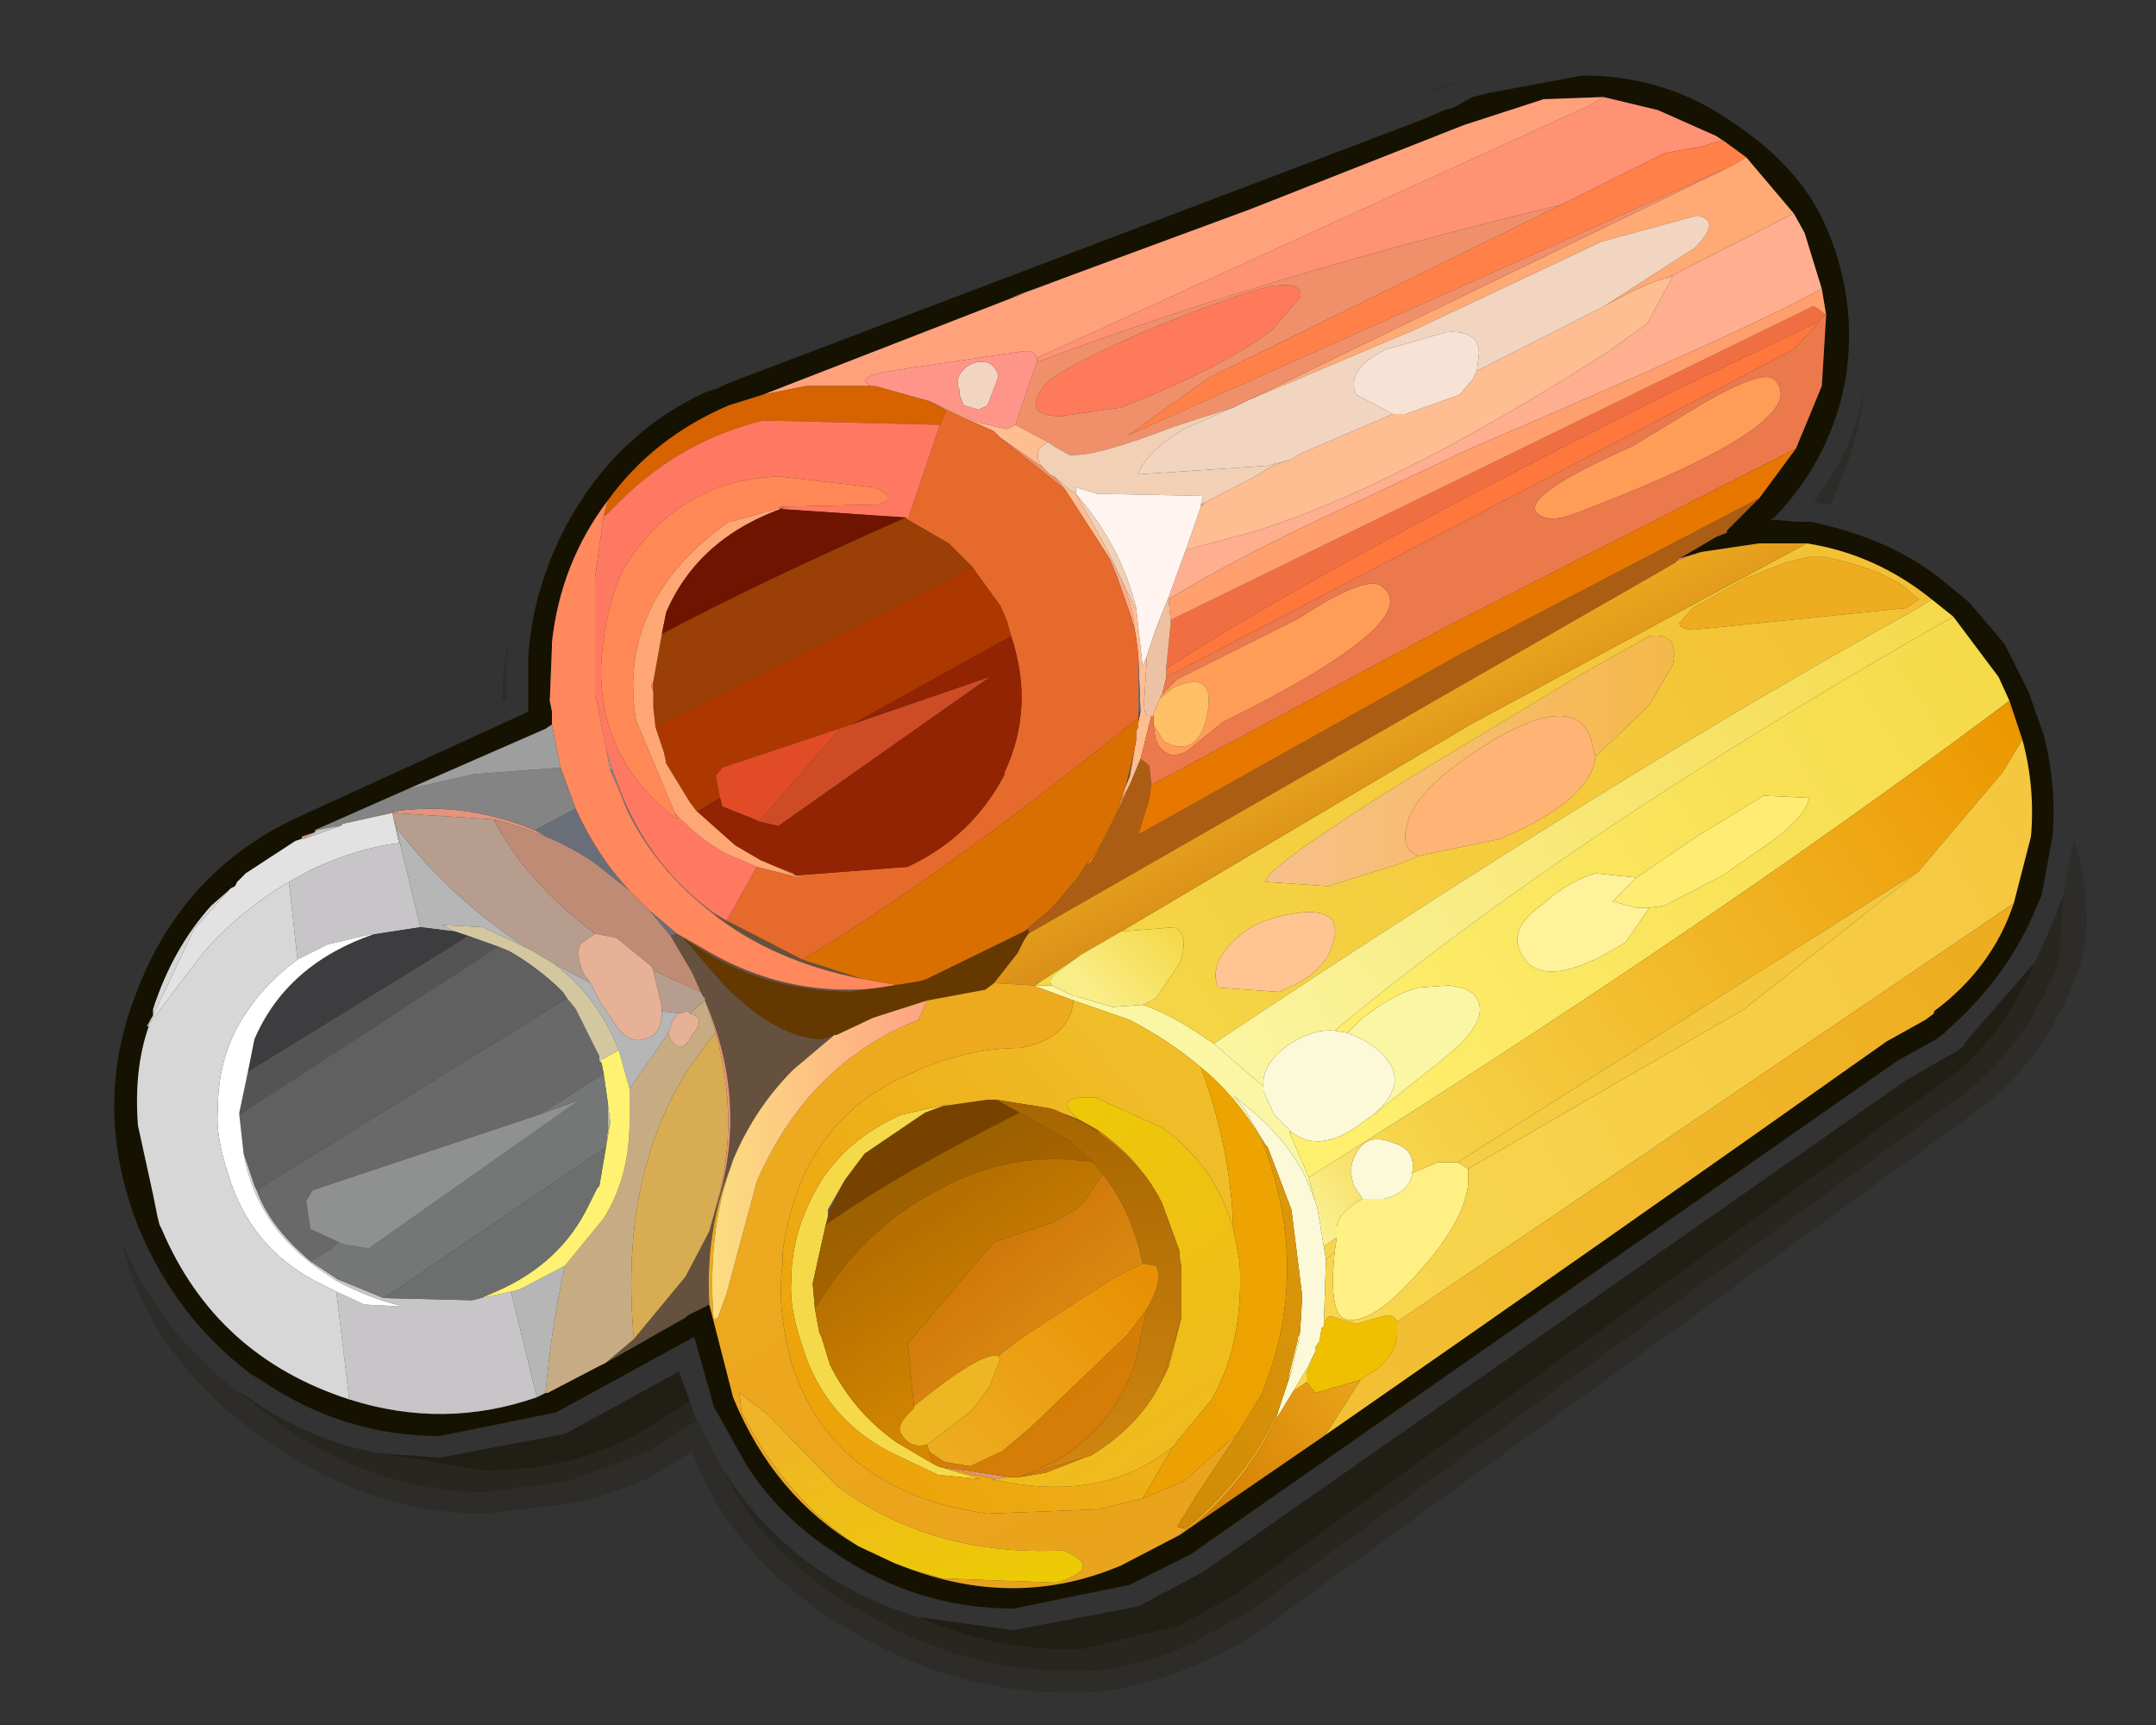
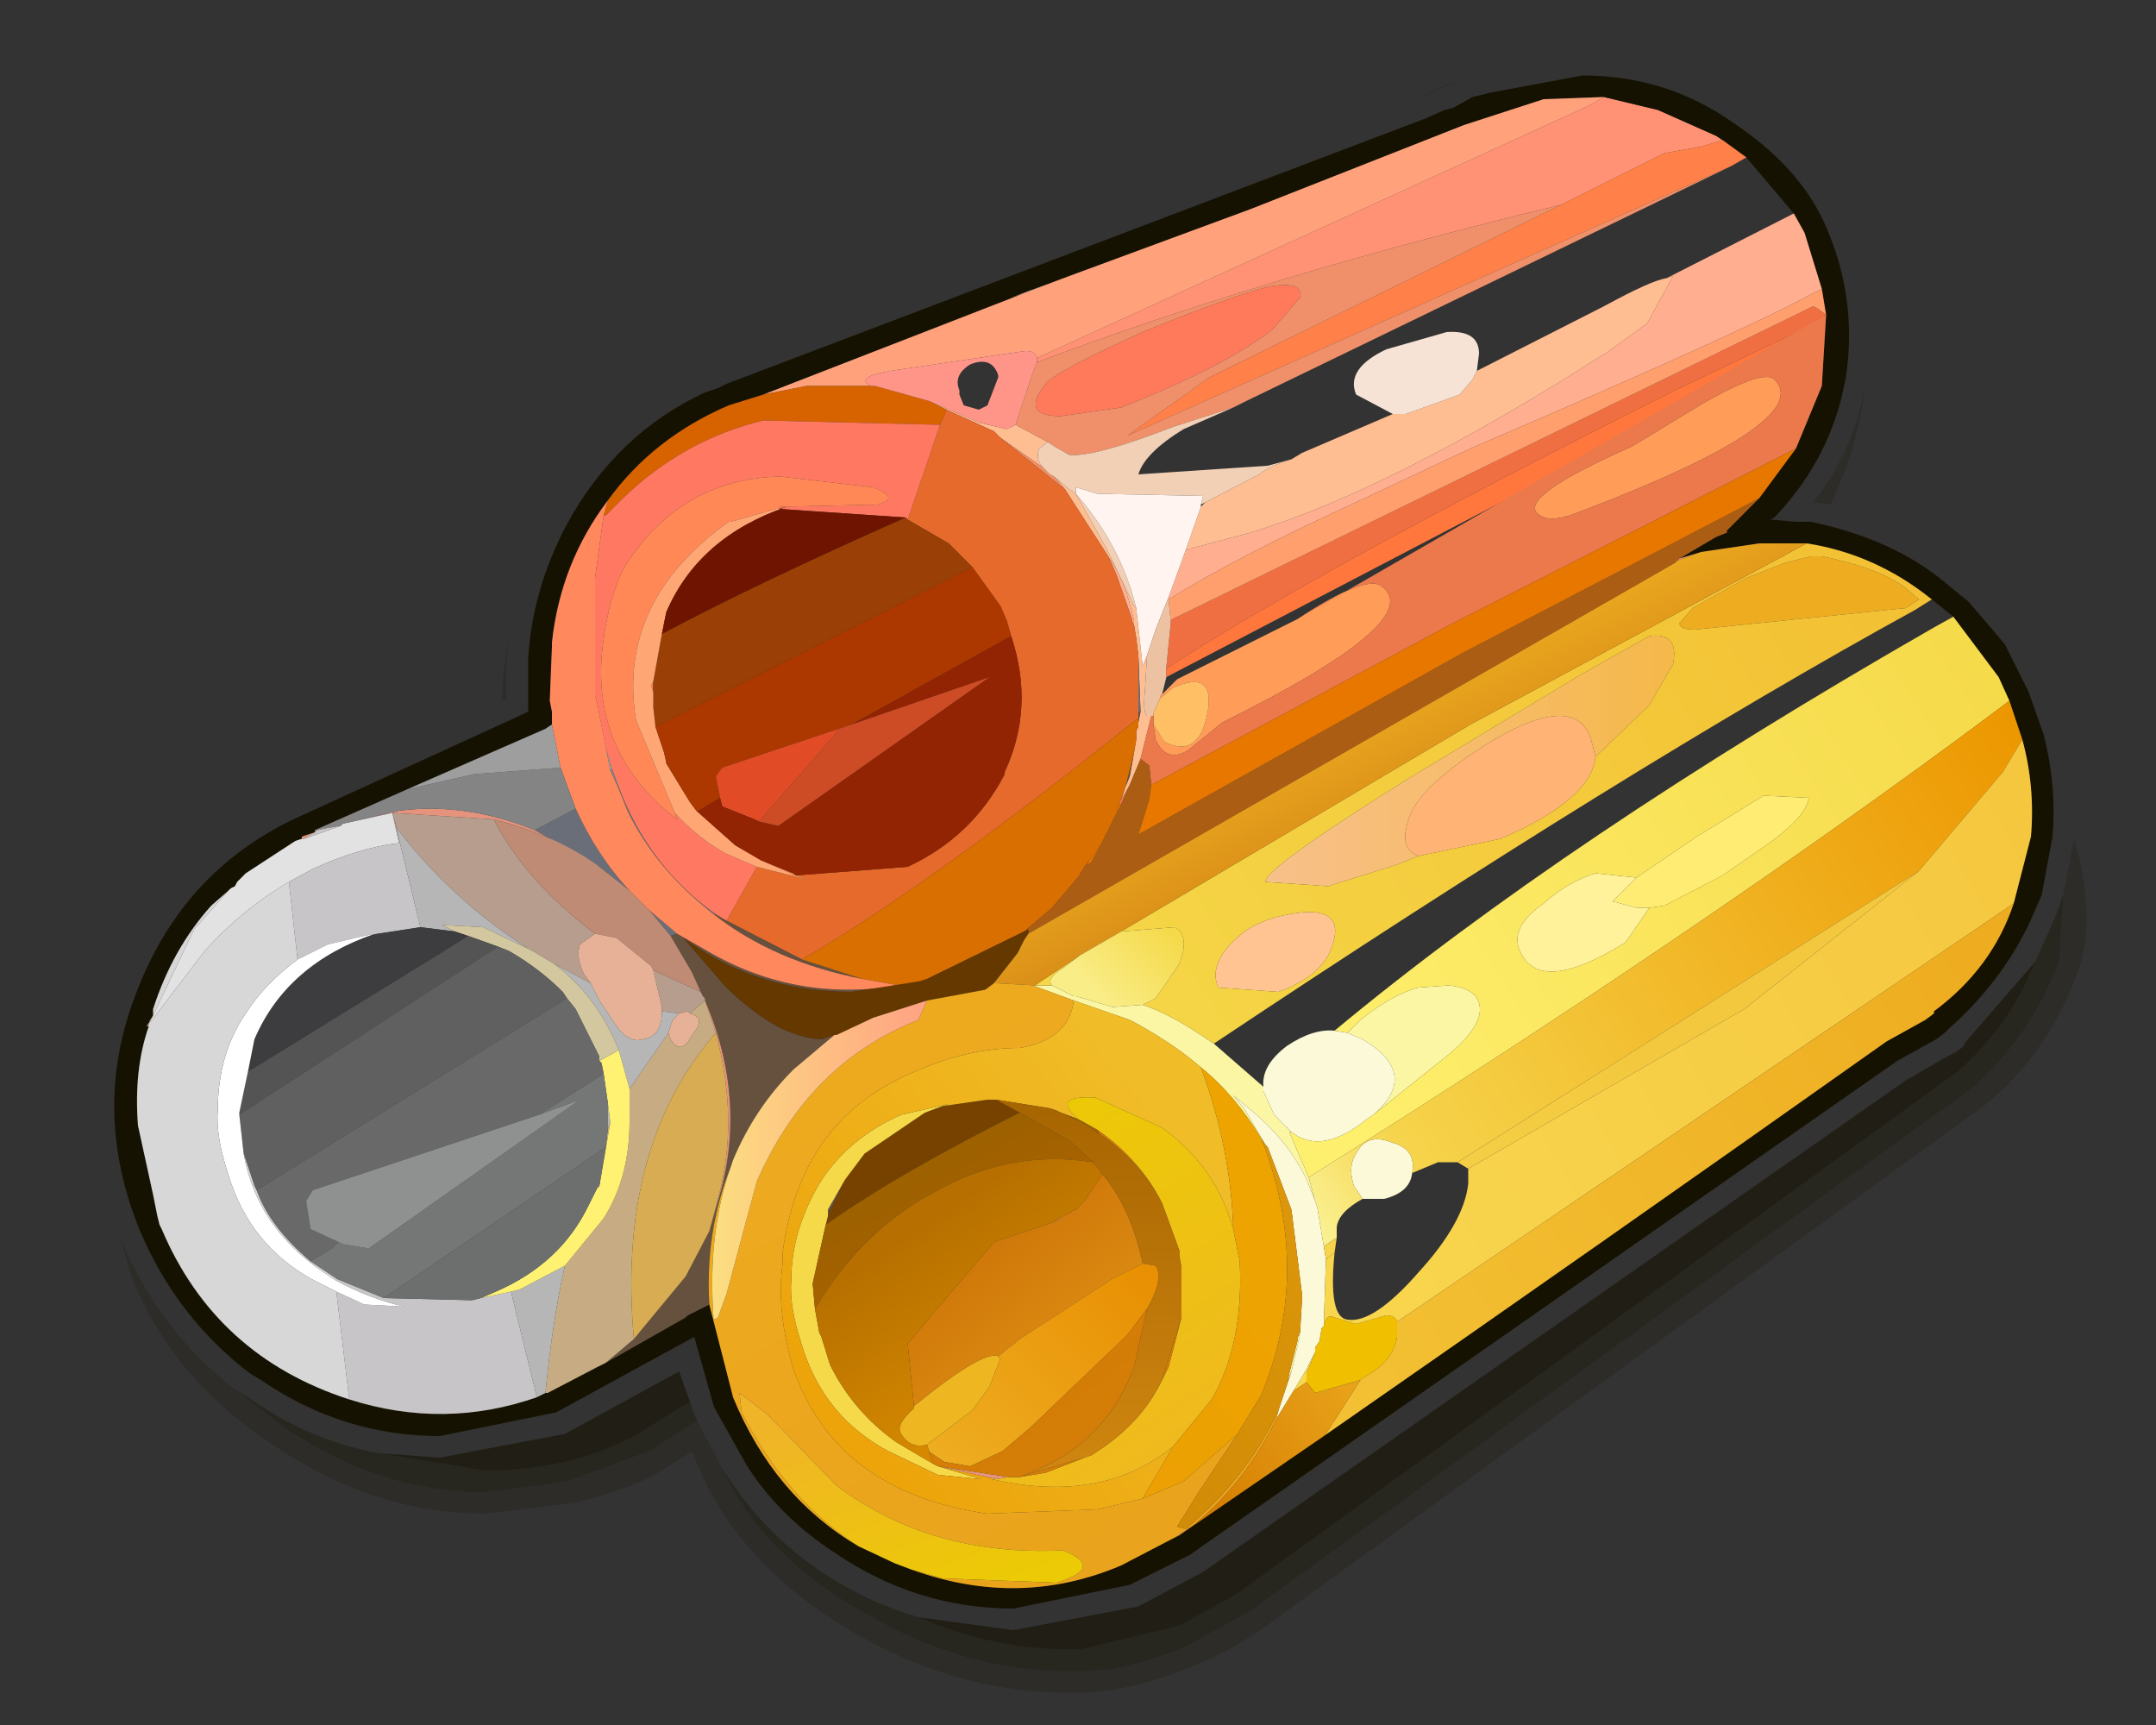
<svg xmlns="http://www.w3.org/2000/svg" xmlns:xlink="http://www.w3.org/1999/xlink" height="40.0px" width="50.0px">
  <rect width="100%" height="100%" fill="#333333" stroke="none" />
  <g transform="matrix(1.0, 0.0, 0.0, 1.0, 0.0, 0.0)">
    <use height="40.0" transform="matrix(1.0, 0.0, 0.0, 1.0, 0.0, 0.0)" width="50.0" xlink:href="#shape0" />
  </g>
  <defs>
    <g id="shape0" transform="matrix(1.0, 0.0, 0.0, 1.0, 0.0, 0.0)">
      <path d="M37.2 2.25 L38.45 2.55 39.8 3.15 39.95 3.25 39.45 3.4 38.6 3.55 36.2 4.75 Q29.35 6.4 24.05 8.4 L24.05 8.3 36.85 2.45 37.2 2.25" fill="#ff9274" fill-rule="evenodd" stroke="none" />
      <path d="M42.25 6.7 L41.85 5.4 41.6 4.95 40.5 3.65 39.95 3.25 39.8 3.15 38.45 2.55 37.2 2.25 35.8 2.3 33.95 2.9 29.0 4.85 24.8 6.4 24.4 6.55 23.45 6.9 23.75 6.8 17.7 9.15 16.9 9.4 Q15.15 10.15 14.1 11.6 13.0 13.05 12.8 14.9 L12.8 15.0 12.75 16.25 12.8 16.5 12.8 16.8 12.65 16.9 9.45 18.3 7.3 19.25 7.3 19.3 7.0 19.4 7.0 19.45 6.85 19.5 5.7 20.25 5.5 20.45 5.45 20.55 5.35 20.6 5.3 20.65 4.9 21.0 Q4.0 22.0 3.55 23.4 L3.55 23.55 3.45 23.7 3.5 23.65 3.4 23.8 3.45 23.8 Q3.1 24.8 3.2 26.1 L3.55 27.7 3.65 28.2 3.7 28.4 3.75 28.5 Q5.0 31.45 8.1 32.45 10.3 33.15 12.45 32.4 L12.65 32.3 12.7 32.3 13.85 31.7 14.05 31.6 15.9 30.55 15.95 30.5 16.45 30.25 16.95 32.2 17.0 32.4 Q17.95 34.7 19.9 35.85 L20.75 36.25 21.15 36.4 Q23.65 37.3 26.0 36.3 L27.25 35.65 27.35 35.6 30.7 33.3 Q37.25 28.75 43.75 24.15 L44.65 23.65 44.85 23.5 44.85 23.45 Q46.2 22.45 46.7 20.95 L47.1 19.4 Q47.2 18.25 46.9 17.15 L46.6 16.25 46.35 15.7 45.3 14.3 44.8 13.9 Q43.5 12.85 41.9 12.6 L40.8 12.6 39.45 12.8 38.95 12.95 39.8 12.45 40.05 12.35 40.05 12.3 40.8 11.55 41.65 10.4 42.25 8.95 42.35 7.3 42.25 6.7 M42.7 9.25 Q42.3 10.8 41.15 12.0 L41.05 12.05 41.1 12.05 41.65 12.1 42.0 12.1 Q43.9 12.5 45.1 13.5 L45.65 13.95 46.25 14.65 46.5 14.95 47.05 16.05 47.1 16.2 47.4 17.05 Q47.7 18.25 47.6 19.4 L47.35 20.75 47.2 21.1 Q46.55 22.65 45.2 23.85 L45.1 23.95 44.9 24.1 44.0 24.6 27.6 36.05 26.2 36.75 23.5 37.3 Q21.25 37.3 19.35 36.0 18.05 35.15 17.3 33.95 L16.6 32.7 16.55 32.6 16.1 31.0 12.9 32.75 10.2 33.3 Q7.95 33.3 6.05 32.0 L5.8 31.85 Q4.1 30.55 3.25 28.55 2.1 25.75 3.15 23.05 4.2 20.25 6.8 19.0 L12.15 16.55 12.25 16.5 12.25 15.25 Q12.35 13.65 13.15 12.15 14.3 10.05 16.35 9.1 L16.65 9.0 16.85 8.9 33.05 2.75 33.5 2.55 33.7 2.5 34.15 2.25 34.55 2.15 36.7 1.75 Q38.65 1.75 40.2 2.85 41.7 3.85 42.3 5.15 43.1 6.9 42.8 8.8 L42.7 9.25" fill="#161202" fill-rule="evenodd" stroke="none" />
      <path d="M39.95 3.25 L40.5 3.65 40.15 3.85 26.15 10.1 28.05 8.75 36.2 4.75 38.6 3.55 39.45 3.4 39.95 3.25" fill="#ff8149" fill-rule="evenodd" stroke="none" />
      <path d="M41.6 4.95 L41.85 5.4 42.25 6.7 42.05 6.8 Q40.4 7.7 34.1 10.4 L31.55 11.6 Q28.7 12.9 27.1 13.9 L27.1 13.85 27.5 12.75 29.0 12.35 Q32.3 11.35 37.3 8.15 L38.2 7.5 38.8 6.4 38.65 6.45 41.6 4.95 M26.25 14.4 L26.25 14.35 25.9 13.35 25.75 13.0 25.7 12.9 Q26.1 13.45 26.3 14.4 L26.25 14.4" fill="#ffae90" fill-rule="evenodd" stroke="none" />
      <path d="M38.65 6.45 L38.8 6.4 38.2 7.5 37.3 8.15 Q32.3 11.35 29.0 12.35 L27.5 12.75 27.85 11.75 27.95 11.65 29.2 11.0 Q29.45 10.8 29.95 10.65 L30.2 10.5 32.3 9.6 32.6 9.6 33.85 9.15 34.15 8.8 34.25 8.6 37.2 7.1 Q38.3 6.5 38.65 6.45 M26.7 16.6 L26.45 17.6 26.2 18.2 26.0 18.55 26.1 18.25 26.2 18.0 26.3 17.45 26.35 17.15 26.35 17.1 26.35 17.0 26.35 16.95 26.4 16.85 26.4 16.75 26.45 16.5 26.4 15.2 26.35 14.8 26.3 14.5 26.3 14.4 Q26.1 13.45 25.7 12.9 L24.7 11.35 24.45 11.05 24.8 11.35 24.95 11.45 25.65 12.7 25.75 12.9 26.3 14.05 26.35 14.1 26.5 15.45 26.6 15.2 26.55 16.05 Q26.5 16.5 26.6 16.6 L26.7 16.6 M21.55 9.3 L22.7 9.8 23.35 9.95 23.55 9.85 24.3 10.25 24.1 10.4 Q24.0 10.65 24.2 10.85 L23.2 10.15 23.05 10.0 21.95 9.5 21.55 9.3" fill="#ffbd92" fill-rule="evenodd" stroke="none" />
-       <path d="M41.6 4.95 L38.65 6.45 Q38.3 6.5 37.2 7.1 L39.3 5.75 Q39.95 5.1 39.35 5.0 L37.15 5.6 32.8 7.65 28.9 9.3 40.15 3.85 40.5 3.65 41.6 4.95 M27.95 11.65 L27.85 11.75 27.85 11.7 27.95 11.65" fill="#ffa974" fill-rule="evenodd" stroke="none" />
-       <path d="M28.9 9.3 L32.8 7.65 37.15 5.6 39.35 5.0 Q39.95 5.1 39.3 5.75 L37.2 7.1 34.25 8.6 34.3 8.2 Q34.3 7.65 33.55 7.7 L32.15 8.1 Q31.2 8.55 31.45 9.15 L32.3 9.6 30.2 10.5 29.95 10.65 29.4 10.8 26.4 11.0 Q26.55 10.5 27.45 9.95 L28.6 9.45 28.9 9.3 M23.15 8.7 L23.15 8.75 22.9 9.4 22.7 9.5 22.35 9.4 22.25 9.15 22.25 9.05 Q22.1 8.7 22.5 8.45 23.0 8.25 23.15 8.7" fill="#f2d5c1" fill-rule="evenodd" stroke="none" />
      <path d="M17.7 9.15 L23.75 6.8 23.9 6.75 24.4 6.55 24.8 6.4 29.0 4.85 33.95 2.9 35.8 2.3 37.2 2.25 36.85 2.45 24.05 8.3 Q24.0 8.1 23.7 8.15 L20.65 8.6 Q19.8 8.75 20.2 8.95 L18.7 8.95 17.7 9.15" fill="#ffa27c" fill-rule="evenodd" stroke="none" />
      <path d="M27.15 14.4 L27.2 14.35 42.05 7.1 42.15 7.15 42.35 7.3 42.2 7.4 42.2 7.45 38.85 9.05 Q30.75 13.1 27.05 15.5 L27.05 15.45 27.15 14.45 27.15 14.4" fill="#f06f42" fill-rule="evenodd" stroke="none" />
      <path d="M27.1 13.9 Q28.7 12.9 31.55 11.6 L34.1 10.4 Q40.4 7.7 42.05 6.8 L42.25 6.7 42.35 7.3 42.15 7.15 42.05 7.1 27.2 14.35 27.15 14.4 27.1 13.9 M26.3 14.5 L26.25 14.4 26.3 14.4 26.3 14.5" fill="#ff9f6d" fill-rule="evenodd" stroke="none" />
      <path d="M43.25 8.95 L43.3 8.4 Q43.5 6.7 42.75 4.95 42.05 3.5 40.5 2.45 38.7 1.25 36.7 1.25 L34.5 1.65 34.4 1.7 34.35 1.7 34.3 1.75 34.05 1.85 33.8 1.9 33.6 1.95 32.55 2.4 32.2 2.55 16.15 8.65 Q13.95 9.75 12.8 11.75 11.95 13.15 11.8 14.85 11.65 15.5 11.65 16.25 L6.6 18.55 Q3.85 19.9 2.7 22.85 1.7 25.55 2.65 28.35 L2.7 28.4 2.7 28.45 2.75 28.55 2.8 28.75 3.05 29.6 Q4.0 32.0 6.4 33.55 8.7 35.1 11.25 35.1 L13.3 34.85 Q14.6 34.55 15.35 34.1 L16.05 33.65 16.15 33.9 Q17.1 36.25 19.7 37.8 22.15 39.25 24.75 39.25 L25.0 39.25 Q26.2 39.25 27.75 38.6 28.6 38.25 29.3 37.75 L46.0 25.65 Q47.5 24.45 48.2 22.5 48.55 21.55 48.25 20.0 L48.1 19.45 Q48.2 18.25 47.9 16.9 L47.6 16.0 47.5 15.85 Q47.0 14.6 46.0 13.6 L45.4 13.1 Q44.1 12.0 42.45 11.7 43.1 10.35 43.25 8.95 M50.0 40.0 L0.0 40.0 0.0 0.0 50.0 0.0 50.0 40.0" fill="#161202" fill-opacity="0.0" fill-rule="evenodd" stroke="none" />
      <path d="M43.25 8.95 Q43.1 10.35 42.45 11.7 L42.05 11.65 Q43.0 10.45 43.25 8.95 M48.1 19.45 L48.25 20.0 Q48.55 21.55 48.2 22.5 47.5 24.45 46.0 25.65 L29.3 37.75 Q28.6 38.25 27.75 38.6 26.2 39.25 25.0 39.25 L24.75 39.25 Q22.15 39.25 19.7 37.8 17.1 36.25 16.15 33.9 L16.05 33.65 15.35 34.1 Q14.6 34.55 13.3 34.85 L11.25 35.1 Q8.7 35.1 6.4 33.55 4.0 32.0 3.05 29.6 L2.8 28.75 Q3.75 30.95 5.5 32.25 L6.6 33.1 Q8.8 34.6 11.25 34.6 L13.15 34.35 15.05 33.65 16.15 32.95 16.2 33.0 16.75 34.05 Q17.6 35.9 19.7 37.2 L20.05 37.4 Q22.35 38.75 24.8 38.75 L25.0 38.75 Q26.2 38.75 27.55 38.15 L29.0 37.35 45.7 25.25 Q47.05 24.1 47.75 22.3 L47.85 20.75 48.1 19.45 M11.65 16.25 Q11.65 15.5 11.8 14.85 11.7 15.5 11.75 16.2 L11.65 16.25 M32.55 2.4 L33.6 1.95 33.8 1.9 32.55 2.4" fill="#161202" fill-opacity="0.2" fill-rule="evenodd" stroke="none" />
      <path d="M24.6 9.65 Q23.65 9.65 24.25 8.9 24.5 8.6 26.5 7.7 28.45 6.9 29.4 6.65 30.25 6.5 30.15 6.9 L29.5 7.65 Q28.4 8.5 26.0 9.45 L24.6 9.65" fill="#ff795b" fill-rule="evenodd" stroke="none" />
      <path d="M24.05 8.4 Q29.35 6.4 36.2 4.75 L28.05 8.75 26.15 10.1 40.15 3.85 28.9 9.3 28.6 9.45 27.2 9.9 Q25.4 10.6 24.8 10.55 L24.45 10.35 24.3 10.25 23.55 9.85 23.65 9.55 23.95 8.65 24.05 8.4 M24.7 11.35 L23.2 10.15 24.2 10.85 24.35 11.0 24.45 11.05 24.7 11.35 M24.6 9.65 L26.0 9.45 Q28.4 8.5 29.5 7.65 L30.15 6.9 Q30.25 6.5 29.4 6.65 28.45 6.9 26.5 7.7 24.5 8.6 24.25 8.9 23.65 9.65 24.6 9.65" fill="#f0906a" fill-rule="evenodd" stroke="none" />
      <path d="M34.25 8.6 L34.15 8.8 33.85 9.15 32.6 9.6 32.3 9.6 31.45 9.15 Q31.2 8.55 32.15 8.1 L33.55 7.7 Q34.3 7.65 34.3 8.2 L34.25 8.6" fill="#f6e3d6" fill-rule="evenodd" stroke="none" />
      <path d="M29.95 10.65 Q29.45 10.8 29.2 11.0 L27.95 11.65 27.85 11.7 27.9 11.5 25.45 11.45 24.95 11.3 24.95 11.45 24.8 11.35 24.45 11.05 24.35 11.0 24.2 10.85 Q24.0 10.65 24.1 10.4 L24.3 10.25 24.45 10.35 24.8 10.55 Q25.4 10.6 27.2 9.9 L28.6 9.45 27.45 9.95 Q26.55 10.5 26.4 11.0 L29.4 10.8 29.95 10.65 M26.35 14.1 L26.3 14.05 25.75 12.9 25.65 12.7 24.95 11.45 Q26.0 12.65 26.35 14.1" fill="#f1d0b6" fill-rule="evenodd" stroke="none" />
      <path d="M27.5 12.75 L27.1 13.85 26.8 14.6 26.6 15.2 26.5 15.45 26.35 14.1 Q26.0 12.65 24.95 11.45 L24.95 11.3 25.45 11.45 27.9 11.5 27.85 11.7 27.85 11.75 27.5 12.75" fill="#fff4ef" fill-rule="evenodd" stroke="none" />
      <path d="M21.8 9.85 L21.95 9.5 23.05 10.0 23.2 10.15 24.7 11.35 25.7 12.9 25.75 13.0 25.9 13.35 26.25 14.35 26.25 14.4 26.3 14.5 26.35 14.8 26.4 15.2 26.4 16.5 26.4 16.65 Q21.6 20.5 18.6 22.25 L16.85 21.35 17.55 20.1 18.75 20.4 18.45 20.3 21.05 20.1 Q22.55 19.4 23.3 17.95 L23.3 17.9 Q24.0 16.4 23.45 14.75 L23.35 14.4 23.2 14.05 22.55 13.15 22.0 12.6 21.05 12.05 21.8 9.85 M17.65 19.95 L18.4 20.25 18.45 20.3 17.65 19.95" fill="#e66a2b" fill-rule="evenodd" stroke="none" />
      <path d="M27.1 13.85 L27.1 13.9 27.15 14.4 27.15 14.45 27.05 15.45 27.05 15.5 27.05 15.7 26.95 16.1 26.9 16.15 26.9 16.2 26.75 16.55 26.75 16.6 26.7 16.6 26.6 16.6 Q26.5 16.5 26.55 16.05 L26.6 15.2 26.8 14.6 27.1 13.85" fill="#edc2a3" fill-rule="evenodd" stroke="none" />
      <path d="M27.05 15.5 Q30.75 13.1 38.85 9.05 L42.2 7.45 41.6 8.1 27.05 15.7 27.05 15.5" fill="#ff773d" fill-rule="evenodd" stroke="none" />
      <path d="M26.95 16.1 L27.3 15.75 30.1 14.35 Q31.7 13.3 32.05 13.6 33.1 14.4 28.35 16.75 L27.55 17.4 Q27.05 17.7 26.8 17.15 L26.75 16.8 27.0 17.2 Q27.8 17.6 28.0 16.55 28.2 15.5 27.2 15.95 L26.9 16.2 26.9 16.15 26.95 16.1 M37.45 11.55 L36.55 11.9 Q35.9 12.15 35.65 11.9 35.25 11.5 37.85 10.35 L39.5 9.35 Q40.9 8.55 41.15 8.8 42.05 9.7 37.45 11.55" fill="#ff9d58" fill-rule="evenodd" stroke="none" />
      <path d="M26.75 16.8 L26.75 16.6 26.75 16.55 26.9 16.2 27.2 15.95 Q28.2 15.5 28.0 16.55 27.8 17.6 27.0 17.2 L26.75 16.8" fill="#ffc065" fill-rule="evenodd" stroke="none" />
-       <path d="M42.35 7.3 L42.25 8.95 41.65 10.4 33.7 14.45 26.7 18.2 26.65 17.75 26.45 17.6 26.7 16.6 26.75 16.6 26.75 16.8 26.8 17.15 Q27.05 17.7 27.55 17.4 L28.35 16.75 Q33.1 14.4 32.05 13.6 31.7 13.3 30.1 14.35 L27.3 15.75 26.95 16.1 27.05 15.7 41.6 8.1 42.2 7.45 42.2 7.4 42.35 7.3 M37.45 11.55 Q42.05 9.7 41.15 8.8 40.9 8.55 39.5 9.35 L37.85 10.35 Q35.25 11.5 35.65 11.9 35.9 12.15 36.55 11.9 L37.45 11.55 M26.1 18.25 L26.0 18.55 26.2 18.2 26.0 18.65 25.95 18.65 26.1 18.25" fill="#eb794c" fill-rule="evenodd" stroke="none" />
+       <path d="M42.35 7.3 L42.25 8.95 41.65 10.4 33.7 14.45 26.7 18.2 26.65 17.75 26.45 17.6 26.7 16.6 26.75 16.6 26.75 16.8 26.8 17.15 Q27.05 17.7 27.55 17.4 L28.35 16.75 Q33.1 14.4 32.05 13.6 31.7 13.3 30.1 14.35 M37.45 11.55 Q42.05 9.7 41.15 8.8 40.9 8.55 39.5 9.35 L37.85 10.35 Q35.25 11.5 35.65 11.9 35.9 12.15 36.55 11.9 L37.45 11.55 M26.1 18.25 L26.0 18.55 26.2 18.2 26.0 18.65 25.95 18.65 26.1 18.25" fill="#eb794c" fill-rule="evenodd" stroke="none" />
      <path d="M16.45 30.25 L15.95 30.5 15.9 30.55 14.05 31.6 14.7 31.05 15.9 29.6 16.45 28.55 16.65 27.85 Q17.35 25.55 16.35 23.2 L16.35 23.15 16.3 23.1 16.25 23.0 16.05 22.55 15.55 21.7 15.7 21.65 16.4 22.05 Q18.45 23.25 20.85 22.85 L21.35 22.75 19.75 23.0 Q17.55 23.0 15.85 21.75 L16.8 22.85 Q18.0 24.05 19.05 24.1 L19.35 24.0 18.4 24.8 Q17.5 25.7 17.0 26.9 L16.95 27.05 Q16.35 28.55 16.45 30.25 M16.85 21.35 L18.6 22.25 20.0 22.7 Q17.95 22.3 16.55 21.2 L16.6 21.2 16.85 21.35 M26.4 16.65 L26.4 16.5 26.45 16.5 26.4 16.75 26.4 16.65 M26.3 17.45 L26.2 18.0 26.1 18.25 26.3 17.45 M19.2 28.2 L19.2 28.05 19.6 27.35 19.2 28.2" fill="#65513d" fill-rule="evenodd" stroke="none" />
      <path d="M26.4 16.5 L26.4 15.2 26.45 16.5 26.4 16.5 M14.35 18.25 Q15.05 20.1 16.6 21.2 L16.55 21.2 Q15.2 20.15 14.55 18.8 L14.35 18.3 14.35 18.25 M13.9 20.1 L12.4 19.25 13.35 18.75 Q13.85 19.85 14.6 20.65 L13.9 20.1 M15.05 21.1 L15.7 21.65 15.55 21.7 15.05 21.1" fill="#6a6e78" fill-rule="evenodd" stroke="none" />
      <path d="M18.6 22.25 Q21.6 20.5 26.4 16.65 L26.4 16.75 26.4 16.85 26.35 16.95 26.35 17.0 26.35 17.1 26.35 17.15 26.3 17.45 26.1 18.25 25.95 18.65 25.9 18.85 25.6 19.45 25.55 19.55 25.35 19.85 25.3 19.9 25.15 20.1 25.0 20.35 24.95 20.4 24.4 21.05 23.75 21.6 21.5 22.7 21.35 22.75 20.85 22.85 20.0 22.7 18.6 22.25" fill="#d96f00" fill-rule="evenodd" stroke="none" />
      <path d="M40.8 11.55 L40.05 12.3 40.05 12.35 39.8 12.45 38.95 12.95 38.9 13.0 38.85 13.05 23.85 21.65 23.85 21.55 23.75 21.6 24.4 21.05 24.95 20.4 25.0 20.35 25.15 20.1 25.3 19.9 25.2 20.05 25.3 20.0 25.55 19.55 25.6 19.45 25.9 18.85 26.0 18.65 26.2 18.2 26.45 17.6 26.65 17.75 26.7 18.2 26.65 18.55 26.4 19.35 33.9 15.15 40.8 11.55" fill="#ac5d14" fill-rule="evenodd" stroke="none" />
      <path d="M41.65 10.4 L40.8 11.55 33.9 15.15 26.4 19.35 26.65 18.55 26.7 18.2 33.7 14.45 41.65 10.4 M26.0 18.65 L25.9 18.85 25.95 18.65 26.0 18.65 M25.55 19.55 L25.3 20.0 25.2 20.05 25.3 19.9 25.35 19.85 25.55 19.55" fill="#e87700" fill-rule="evenodd" stroke="none" />
      <path d="M44.2 14.1 L39.3 14.6 Q38.95 14.6 38.95 14.45 L39.25 14.1 40.5 13.4 41.4 13.05 42.0 12.9 42.25 12.9 Q43.5 13.15 44.15 13.6 L44.5 13.9 44.2 14.1" fill="#eeac20" fill-rule="evenodd" stroke="none" />
      <path d="M38.95 12.95 L39.45 12.8 38.9 13.0 38.95 12.95 M27.35 35.6 L27.25 35.65 27.7 35.35 27.35 35.6 M3.45 23.8 L3.4 23.8 3.45 23.75 3.45 23.8 M3.5 23.65 L3.45 23.7 3.55 23.55 3.5 23.65 M7.0 19.45 L7.0 19.4 7.3 19.3 7.05 19.45 7.0 19.45 M9.1 18.85 L7.95 19.1 9.25 18.8 Q10.8 18.6 12.4 19.25 L13.9 20.1 Q12.85 19.35 11.45 19.0 L9.1 18.85 9.2 19.2 9.3 19.65 9.1 18.85 M16.35 23.2 Q17.35 25.55 16.65 27.85 L16.45 28.55 16.65 27.8 Q17.15 26.0 16.6 23.95 L16.35 23.2 M27.35 29.1 L27.4 29.4 27.35 29.15 27.35 29.1 M23.4 34.25 L23.1 34.3 21.75 34.0 23.4 34.25 M24.4 28.35 L24.65 28.2 24.6 28.25 24.4 28.35" fill="#e5937c" fill-rule="evenodd" stroke="none" />
      <path d="M32.9 19.85 Q32.45 19.7 32.65 19.05 32.85 18.25 34.65 17.15 36.55 16.05 36.9 17.15 L37.0 17.55 Q36.9 18.55 34.8 19.45 L32.9 19.85" fill="#ffb374" fill-rule="evenodd" stroke="none" />
      <path d="M37.95 20.35 L39.35 19.4 40.9 18.45 41.95 18.5 Q41.9 18.9 41.1 19.5 L39.95 20.3 38.6 21.0 38.25 21.05 37.95 21.05 37.4 20.9 37.95 20.35" fill="#ffed73" fill-rule="evenodd" stroke="none" />
      <path d="M47.2 22.3 L47.65 21.3 47.85 20.75 47.75 22.3 Q47.05 24.1 45.7 25.25 L29.0 37.35 27.55 38.15 Q26.2 38.75 25.0 38.75 L24.8 38.75 Q22.35 38.75 20.05 37.4 L19.7 37.2 Q17.6 35.9 16.75 34.05 17.65 35.5 19.05 36.45 20.1 37.15 21.3 37.5 23.0 38.25 24.85 38.25 L25.05 38.25 27.35 37.7 28.7 36.95 45.4 24.85 Q46.6 23.8 47.2 22.3 M16.2 33.0 L16.15 32.95 15.05 33.65 13.15 34.35 11.25 34.6 Q8.8 34.6 6.6 33.1 L5.5 32.25 5.75 32.4 Q7.15 33.4 8.8 33.7 L11.25 34.1 Q13.25 34.1 14.8 33.25 L16.0 32.5 16.1 32.8 16.2 33.0" fill="#161202" fill-opacity="0.4" fill-rule="evenodd" stroke="none" />
      <path d="M21.3 37.5 L23.5 37.8 26.4 37.25 27.9 36.45 44.2 25.05 45.15 24.5 45.35 24.4 45.55 24.25 45.55 24.2 47.2 22.3 Q46.6 23.8 45.4 24.85 L28.7 36.95 27.35 37.7 25.05 38.25 24.85 38.25 Q23.0 38.25 21.3 37.5 M8.8 33.7 L10.2 33.8 13.1 33.25 15.75 31.8 16.0 32.5 14.8 33.25 Q13.25 34.1 11.25 34.1 L8.8 33.7" fill="#161202" fill-opacity="0.6" fill-rule="evenodd" stroke="none" />
      <path d="M37.95 20.35 L37.4 20.9 37.95 21.05 38.25 21.05 37.7 21.85 Q35.7 23.1 35.25 22.05 35.0 21.5 35.8 20.95 36.35 20.45 37.0 20.25 L37.95 20.35" fill="#fff29a" fill-rule="evenodd" stroke="none" />
      <path d="M28.8 21.65 Q29.3 21.25 30.25 21.15 31.25 21.1 30.85 22.05 30.6 22.65 29.65 23.0 L28.25 22.9 Q28.0 22.3 28.8 21.65" fill="#ffc492" fill-rule="evenodd" stroke="none" />
      <path d="M30.5 27.85 L30.55 28.0 30.7 28.9 30.75 29.2 30.7 30.75 30.65 30.8 30.6 31.1 30.5 31.25 30.5 31.35 30.3 31.75 30.0 32.25 29.6 32.9 29.65 32.7 29.7 32.55 29.95 31.8 30.15 30.95 30.1 31.0 30.15 30.9 30.2 30.05 29.95 28.05 29.4 26.6 29.35 26.55 28.85 25.7 28.6 25.4 28.9 25.65 Q29.85 26.4 30.3 27.35 L30.5 27.85 M31.6 27.8 L31.4 27.5 Q31.25 27.05 31.45 26.75 31.7 26.25 32.3 26.5 32.85 26.65 32.75 27.2 32.7 27.65 32.1 27.8 L31.6 27.8 M30.95 23.9 L31.25 23.95 31.6 24.1 Q32.95 24.9 31.85 25.85 L31.7 25.95 Q30.65 26.8 29.95 26.25 L29.55 25.85 29.3 25.3 29.3 25.2 Q29.25 24.7 29.85 24.25 30.45 23.85 30.95 23.9" fill="#fcf9d8" fill-rule="evenodd" stroke="none" />
      <path d="M30.35 27.3 L30.5 27.85 30.3 27.35 Q29.85 26.4 28.9 25.65 L28.6 25.4 28.85 25.7 29.35 26.55 29.25 26.4 Q28.65 25.4 27.85 24.75 27.15 24.15 26.2 23.65 L24.9 23.2 23.95 22.85 24.0 22.85 24.4 22.85 24.9 23.1 24.95 23.1 25.8 23.35 26.5 23.3 Q27.1 23.5 27.85 24.0 L28.15 24.2 29.3 25.2 29.3 25.3 29.55 25.85 29.95 26.25 29.9 26.25 30.35 27.3 M31.25 23.95 L31.55 23.65 Q32.3 23.05 32.9 22.9 L33.6 22.85 Q34.1 22.9 34.25 23.15 34.55 23.65 33.6 24.45 L31.85 25.85 Q32.95 24.9 31.6 24.1 L31.25 23.95 M30.1 31.0 L30.15 30.95 29.95 31.8 29.85 32.05 30.1 31.05 30.1 31.0" fill="#fbf6a4" fill-rule="evenodd" stroke="none" />
-       <path d="M31.0 28.7 L31.0 28.45 Q31.05 28.1 31.6 27.8 L32.1 27.8 Q32.7 27.65 32.75 27.2 L33.35 26.95 33.8 26.95 34.05 27.1 34.05 27.45 Q33.95 28.35 32.9 29.5 31.85 30.7 31.25 30.6 30.8 30.55 30.95 29.05 L31.0 28.7" fill="#fff083" fill-rule="evenodd" stroke="none" />
      <path d="M30.7 30.75 Q30.75 30.45 30.95 30.55 L31.45 30.7 32.15 30.5 Q32.35 30.5 32.4 30.65 L32.4 31.0 Q32.3 31.6 31.6 31.95 L31.55 32.0 30.5 32.3 30.3 32.05 30.3 31.85 30.5 31.35 30.5 31.25 30.6 31.1 30.65 30.8 30.7 30.75" fill="#f0c000" fill-rule="evenodd" stroke="none" />
      <path d="M23.75 6.8 L23.45 6.9 24.4 6.55 23.9 6.75 23.75 6.8" fill="#ffc5a8" fill-rule="evenodd" stroke="none" />
      <path d="M14.1 11.6 Q15.15 10.15 16.9 9.4 L17.7 9.15 18.7 8.95 20.2 8.95 20.3 8.95 21.55 9.3 21.95 9.5 21.8 9.85 17.7 9.75 Q15.85 10.2 14.45 11.55 L14.05 11.95 14.0 11.95 14.1 11.6" fill="#d76200" fill-rule="evenodd" stroke="none" />
      <path d="M12.8 16.8 L12.8 16.5 12.75 16.25 12.8 15.0 12.8 14.9 Q13.0 13.05 14.1 11.6 L14.0 11.95 13.8 13.4 13.8 16.15 13.85 16.3 14.15 17.85 14.35 18.3 14.55 18.8 Q15.2 20.15 16.55 21.2 17.95 22.3 20.0 22.7 L20.85 22.85 Q18.45 23.25 16.4 22.05 L15.7 21.65 15.05 21.1 14.6 20.65 Q13.85 19.85 13.35 18.75 L13.0 17.8 12.8 16.8" fill="#ff885d" fill-rule="evenodd" stroke="none" />
      <path d="M21.8 9.85 L21.05 12.05 21.0 12.0 18.05 11.8 18.1 11.75 20.35 11.7 Q20.9 11.55 20.25 11.3 L18.1 11.05 Q15.75 11.1 14.45 13.2 14.05 14.05 13.95 15.25 13.8 17.55 15.7 19.0 L15.65 18.85 Q16.2 19.45 16.85 19.8 L17.55 20.1 16.85 21.35 16.6 21.2 Q15.05 20.1 14.35 18.25 L14.2 17.85 14.05 17.35 13.85 16.3 13.8 16.15 13.8 13.4 14.0 11.95 14.05 11.95 14.45 11.55 Q15.85 10.2 17.7 9.75 L21.8 9.85 M15.45 17.7 L15.4 17.45 15.45 17.65 15.45 17.7 M15.15 16.05 L15.1 15.9 15.15 15.8 15.15 16.05" fill="#ff7962" fill-rule="evenodd" stroke="none" />
      <path d="M3.4 23.8 L3.5 23.65 3.55 23.55 4.5 21.55 5.3 20.65 5.35 20.6 5.45 20.55 5.5 20.45 5.7 20.25 6.85 19.5 7.0 19.45 7.05 19.45 7.9 19.15 7.95 19.1 9.1 18.85 9.25 19.55 Q8.35 19.65 7.25 20.15 L6.7 20.45 Q5.6 21.1 4.75 22.05 L3.45 23.75 3.4 23.8" fill="#e1e2e1" fill-rule="evenodd" stroke="none" />
      <path d="M7.3 19.3 L7.3 19.25 9.45 18.3 11.0 17.95 13.0 17.8 13.35 18.75 12.4 19.25 Q10.8 18.6 9.25 18.8 L7.95 19.1 7.9 19.15 7.6 19.2 7.35 19.25 7.3 19.3 M14.2 17.85 L14.35 18.25 14.35 18.3 14.15 17.85 14.2 17.85" fill="#838483" fill-rule="evenodd" stroke="none" />
      <path d="M12.45 32.4 Q10.3 33.15 8.1 32.45 L7.8 29.95 8.45 30.25 9.4 30.3 Q8.65 30.15 7.8 29.7 L7.8 29.65 8.9 30.1 10.95 30.15 11.15 30.1 11.85 29.95 12.45 32.4 M6.7 20.45 L7.25 20.15 Q8.35 19.65 9.25 19.55 L9.1 18.85 9.3 19.65 9.75 21.5 8.45 21.7 7.6 21.9 6.9 22.25 6.7 20.45 M7.9 19.15 L7.05 19.45 7.3 19.3 7.35 19.25 7.6 19.2 7.9 19.15" fill="#c7c5c7" fill-rule="evenodd" stroke="none" />
      <path d="M9.2 19.2 L9.1 18.85 11.45 19.0 Q12.2 20.45 13.8 21.65 L13.45 21.9 Q13.35 22.2 13.55 22.6 L13.7 22.8 12.85 22.35 12.35 22.05 12.25 22.0 Q10.45 20.85 9.2 19.2 M15.15 22.5 L16.25 23.0 16.3 23.1 16.35 23.15 16.35 23.2 16.0 23.5 15.95 23.45 15.75 23.5 15.35 23.45 15.35 23.35 15.15 22.5" fill="#b69d8d" fill-rule="evenodd" stroke="none" />
      <path d="M9.45 18.3 L12.65 16.9 12.8 16.8 13.0 17.8 11.0 17.95 9.45 18.3 M13.85 16.3 L14.05 17.35 14.2 17.85 14.15 17.85 13.85 16.3" fill="#9d9e9d" fill-rule="evenodd" stroke="none" />
      <path d="M24.05 8.3 L24.05 8.4 23.95 8.65 23.65 9.55 23.55 9.85 23.35 9.95 22.7 9.8 21.55 9.3 20.3 8.95 20.2 8.95 Q19.8 8.75 20.65 8.6 L23.7 8.15 Q24.0 8.1 24.05 8.3 M23.15 8.7 Q23.0 8.25 22.5 8.45 22.1 8.7 22.25 9.05 L22.25 9.15 22.35 9.4 22.7 9.5 22.9 9.4 23.15 8.75 23.15 8.7" fill="#ff9588" fill-rule="evenodd" stroke="none" />
      <path d="M15.65 18.85 L15.7 19.0 Q13.8 17.55 13.95 15.25 14.05 14.05 14.45 13.2 15.75 11.1 18.1 11.05 L20.25 11.3 Q20.9 11.55 20.35 11.7 L18.1 11.75 18.05 11.8 18.0 11.8 16.95 12.1 16.9 12.1 Q14.3 13.95 14.75 16.7 L15.65 18.85" fill="#ff8856" fill-rule="evenodd" stroke="none" />
      <path d="M21.05 12.05 L22.0 12.6 22.55 13.15 15.2 16.85 15.15 16.4 15.15 16.2 15.15 16.1 15.15 16.05 15.15 15.8 15.35 14.7 Q17.5 13.55 21.0 12.0 L21.05 12.05" fill="#9a3f05" fill-rule="evenodd" stroke="none" />
      <path d="M18.45 20.3 L18.75 20.4 17.55 20.1 16.85 19.8 Q16.2 19.45 15.65 18.85 L14.75 16.7 Q14.3 13.95 16.9 12.1 L16.95 12.1 18.0 11.8 18.05 11.8 18.25 11.75 Q16.2 12.45 15.45 14.2 L15.35 14.7 15.15 15.8 15.1 15.9 15.15 16.05 15.15 16.1 15.15 16.2 15.15 16.4 15.2 16.85 15.4 17.45 15.45 17.7 16.0 18.6 16.15 18.8 17.05 19.6 17.65 19.95 18.45 20.3" fill="#ffa774" fill-rule="evenodd" stroke="none" />
      <path d="M18.05 11.8 L21.0 12.0 Q17.5 13.55 15.35 14.7 L15.45 14.2 Q16.2 12.45 18.25 11.75 L18.05 11.8" fill="#6f1400" fill-rule="evenodd" stroke="none" />
      <path d="M22.55 13.15 L23.2 14.05 23.35 14.4 23.45 14.75 19.75 16.8 19.45 16.9 16.75 17.8 16.6 18.0 16.7 18.5 16.2 18.8 16.15 18.8 16.0 18.6 15.45 17.7 15.45 17.65 15.4 17.45 15.2 16.85 22.55 13.15" fill="#ac3800" fill-rule="evenodd" stroke="none" />
      <path d="M16.7 18.5 L16.6 18.0 16.75 17.8 19.45 16.9 19.4 17.0 19.35 17.05 17.6 19.05 17.5 19.0 16.75 18.7 16.7 18.5" fill="#e14c26" fill-rule="evenodd" stroke="none" />
      <path d="M23.45 14.75 Q24.0 16.4 23.3 17.9 L23.3 17.95 Q22.55 19.4 21.05 20.1 L18.45 20.3 18.4 20.25 17.65 19.95 17.05 19.6 16.15 18.8 16.2 18.8 16.7 18.5 16.75 18.7 17.5 19.0 17.6 19.05 18.05 19.15 22.95 15.7 19.75 16.8 23.45 14.75" fill="#922303" fill-rule="evenodd" stroke="none" />
      <path d="M17.6 19.05 L19.35 17.05 19.4 17.0 19.45 16.9 19.75 16.8 22.95 15.7 18.05 19.15 17.6 19.05" fill="#cd4c26" fill-rule="evenodd" stroke="none" />
      <path d="M23.75 21.6 L23.85 21.55 23.85 21.65 23.75 21.8 23.6 22.1 23.05 22.8 22.85 22.95 21.5 23.2 20.25 23.6 19.4 24.0 19.35 24.0 19.05 24.1 Q18.0 24.05 16.8 22.85 L15.85 21.75 Q17.55 23.0 19.75 23.0 L21.35 22.75 21.5 22.7 23.75 21.6" fill="#653800" fill-rule="evenodd" stroke="none" />
      <path d="M19.6 27.35 L20.05 26.75 21.45 25.8 21.85 25.65 22.9 25.5 23.1 25.5 23.65 25.8 Q20.85 27.2 19.15 28.4 L19.2 28.2 19.6 27.35" fill="#774200" fill-rule="evenodd" stroke="none" />
      <path d="M21.85 25.65 L21.45 25.8 20.05 26.75 19.6 27.35 19.2 28.05 19.2 28.2 19.15 28.4 18.85 29.75 18.85 29.8 18.9 30.35 19.0 30.9 19.05 31.0 19.25 31.65 Q19.8 32.75 20.8 33.45 L21.65 33.95 21.75 34.0 22.75 34.3 21.75 34.2 20.6 33.65 Q19.1 32.85 18.6 31.2 18.3 30.3 18.35 29.7 18.35 28.55 19.0 27.45 19.65 26.4 20.9 25.85 L22.0 25.6 21.85 25.65" fill="#f5d949" fill-rule="evenodd" stroke="none" />
      <path d="M13.8 21.65 Q12.2 20.45 11.45 19.0 12.85 19.35 13.9 20.1 L14.6 20.65 15.05 21.1 15.55 21.7 16.05 22.55 16.25 23.0 15.15 22.5 15.1 22.4 14.3 21.75 13.8 21.65" fill="#c08b74" fill-rule="evenodd" stroke="none" />
      <path d="M13.7 22.8 L13.55 22.6 Q13.35 22.2 13.45 21.9 L13.8 21.65 14.3 21.75 15.1 22.4 15.15 22.5 15.35 23.35 15.35 23.45 Q15.35 24.05 14.9 24.1 14.6 24.2 14.3 23.8 L13.9 23.2 13.7 22.8 M15.75 23.5 L15.95 23.45 16.0 23.5 Q16.4 23.6 16.05 24.0 15.8 24.5 15.55 24.1 L15.5 23.95 15.6 23.65 15.75 23.5" fill="#e6b196" fill-rule="evenodd" stroke="none" />
      <path d="M14.05 31.6 L13.85 31.7 12.7 32.3 12.65 32.3 Q12.8 30.7 13.1 29.35 L14.0 28.25 Q14.6 27.3 14.6 26.0 L14.6 25.25 15.5 23.95 15.55 24.1 Q15.8 24.5 16.05 24.0 16.4 23.6 16.0 23.5 L16.35 23.2 16.6 23.95 Q14.3 26.6 14.7 31.05 L14.05 31.6 M14.15 26.05 L13.9 27.5 14.05 26.6 14.1 26.15 14.15 26.05" fill="#c7ac83" fill-rule="evenodd" stroke="none" />
      <path d="M12.65 32.3 L12.45 32.4 11.85 29.95 12.05 29.9 13.1 29.35 Q12.8 30.7 12.65 32.3 M9.2 19.2 Q10.45 20.85 12.25 22.0 L11.2 21.5 10.25 21.45 10.55 21.6 9.75 21.5 9.3 19.65 9.2 19.2 M12.85 22.35 L13.7 22.8 13.9 23.2 14.3 23.8 Q14.6 24.2 14.9 24.1 15.35 24.05 15.35 23.45 L15.75 23.5 15.6 23.65 15.5 23.95 14.6 25.25 14.35 24.35 Q13.85 23.1 12.85 22.35 M14.1 25.6 L14.15 26.0 14.15 26.05 14.1 26.15 14.1 25.6" fill="#b5b6b5" fill-rule="evenodd" stroke="none" />
      <path d="M16.45 28.55 L15.9 29.6 14.7 31.05 Q14.3 26.6 16.6 23.95 17.15 26.0 16.65 27.8 L16.45 28.55" fill="#d7ac53" fill-rule="evenodd" stroke="none" />
      <path d="M23.15 31.45 L23.2 31.5 22.95 32.15 22.55 32.7 21.5 33.5 Q21.1 33.6 20.9 33.25 20.75 33.05 21.2 32.65 L21.2 32.6 Q22.8 31.3 23.15 31.45" fill="#eeb620" fill-rule="evenodd" stroke="none" />
      <path d="M13.9 24.6 L14.35 24.35 14.6 25.25 14.6 26.0 Q14.6 27.3 14.0 28.25 L13.1 29.35 12.05 29.9 11.85 29.95 11.15 30.1 11.5 29.95 Q13.0 29.3 13.65 27.95 L13.8 27.65 13.85 27.55 13.9 27.5 14.15 26.05 14.15 26.0 14.1 25.6 14.0 24.9 13.95 24.65 13.9 24.6" fill="#fff272" fill-rule="evenodd" stroke="none" />
      <path d="M12.25 22.0 L12.35 22.05 12.85 22.35 Q13.85 23.1 14.35 24.35 L13.9 24.6 13.9 24.55 13.9 24.5 13.35 23.4 13.15 23.15 13.05 23.0 Q12.5 22.45 11.8 22.05 L11.55 21.95 10.85 21.7 10.55 21.6 10.25 21.45 11.2 21.5 12.25 22.0" fill="#d3c79f" fill-rule="evenodd" stroke="none" />
      <path d="M5.75 24.85 L10.3 22.05 10.85 21.7 11.55 21.95 5.55 25.85 5.55 25.8 5.75 24.85" fill="#545455" fill-rule="evenodd" stroke="none" />
      <path d="M9.75 21.5 L10.55 21.6 10.85 21.7 10.3 22.05 5.75 24.85 5.9 24.1 Q6.65 22.35 8.7 21.65 L8.45 21.7 9.75 21.5" fill="#3d3c3e" fill-rule="evenodd" stroke="none" />
      <path d="M11.55 21.95 L11.8 22.05 Q12.5 22.45 13.05 23.0 L13.15 23.15 5.95 27.6 5.9 27.5 5.65 26.75 5.55 25.85 11.55 21.95" fill="#606061" fill-rule="evenodd" stroke="none" />
      <path d="M5.95 27.6 L13.15 23.15 13.35 23.4 13.9 24.5 13.9 24.55 13.9 24.6 13.95 24.65 14.0 24.9 12.5 25.85 7.25 27.6 7.1 27.85 7.2 28.5 7.85 28.8 7.7 28.95 7.2 29.25 Q6.25 28.45 5.95 27.6" fill="#69696a" fill-rule="evenodd" stroke="none" />
      <path d="M14.0 24.9 L14.1 25.6 14.1 26.15 14.05 26.6 8.9 30.1 7.8 29.65 7.2 29.25 7.7 28.95 7.85 28.8 7.95 28.85 8.55 28.95 13.45 25.5 12.5 25.85 14.0 24.9" fill="#757776" fill-rule="evenodd" stroke="none" />
      <path d="M7.8 29.95 L7.3 29.7 Q5.8 28.9 5.3 27.25 5.0 26.35 5.05 25.75 5.05 24.45 5.7 23.5 6.15 22.8 6.9 22.25 L7.6 21.9 8.45 21.7 8.7 21.65 Q6.65 22.35 5.9 24.1 L5.75 24.85 5.55 25.8 5.55 25.85 5.65 26.75 Q5.95 28.45 7.5 29.5 L7.8 29.7 Q8.65 30.15 9.4 30.3 L8.45 30.25 7.8 29.95" fill="#ffffff" fill-rule="evenodd" stroke="none" />
      <path d="M8.1 32.45 Q5.0 31.45 3.75 28.5 L3.7 28.4 3.65 28.2 3.55 27.7 3.2 26.1 Q3.1 24.8 3.45 23.8 L3.45 23.75 4.75 22.05 Q5.6 21.1 6.7 20.45 L6.9 22.25 Q6.15 22.8 5.7 23.5 5.05 24.45 5.05 25.75 5.0 26.35 5.3 27.25 5.8 28.9 7.3 29.7 L7.8 29.95 8.1 32.45 M3.55 23.55 L3.55 23.4 Q4.0 22.0 4.9 21.0 L5.3 20.65 4.5 21.55 3.55 23.55 M5.65 26.75 L5.9 27.5 5.95 27.6 Q6.25 28.45 7.2 29.25 L7.8 29.65 7.8 29.7 7.5 29.5 Q5.95 28.45 5.65 26.75" fill="#d6d7d6" fill-rule="evenodd" stroke="none" />
      <path d="M12.5 25.85 L13.45 25.5 8.55 28.95 7.95 28.85 7.85 28.8 7.2 28.5 7.1 27.85 7.25 27.6 12.5 25.85" fill="#8f9190" fill-rule="evenodd" stroke="none" />
      <path d="M13.9 27.5 L13.85 27.55 13.8 27.65 13.65 27.95 Q13.0 29.3 11.5 29.95 L11.15 30.1 10.95 30.15 8.9 30.1 14.05 26.6 13.9 27.5" fill="#6d6f6e" fill-rule="evenodd" stroke="none" />
      <path d="M32.9 19.85 L32.4 20.05 30.8 20.55 29.35 20.45 Q29.3 20.15 32.75 18.0 L36.65 15.65 38.25 14.75 Q38.95 14.65 38.8 15.4 L38.25 16.35 37.0 17.55 36.9 17.15 Q36.55 16.05 34.65 17.15 32.85 18.25 32.65 19.05 32.45 19.7 32.9 19.85" fill="url(#gradient0)" fill-rule="evenodd" stroke="none" />
      <path d="M41.9 12.6 Q43.5 12.85 44.8 13.9 L44.4 14.15 Q37.75 17.8 28.15 24.2 L27.85 24.0 Q27.1 23.5 26.5 23.3 L26.8 23.15 27.35 22.35 Q27.6 21.7 27.25 21.5 L26.0 21.6 34.1 16.8 41.9 12.6 M44.2 14.1 L44.5 13.9 44.15 13.6 Q43.5 13.15 42.25 12.9 L42.0 12.9 41.4 13.05 40.5 13.4 39.25 14.1 38.95 14.45 Q38.95 14.6 39.3 14.6 L44.2 14.1 M25.05 22.15 L24.65 22.45 Q24.25 22.7 24.4 22.85 L24.0 22.85 25.05 22.15 M28.8 21.65 Q28.0 22.3 28.25 22.9 L29.65 23.0 Q30.6 22.65 30.85 22.05 31.25 21.1 30.25 21.15 29.3 21.25 28.8 21.65 M37.0 17.55 L38.25 16.35 38.8 15.4 Q38.95 14.65 38.25 14.75 L36.65 15.65 32.75 18.0 Q29.3 20.15 29.35 20.45 L30.8 20.55 32.4 20.05 32.9 19.85 34.8 19.45 Q36.9 18.55 37.0 17.55" fill="url(#gradient1)" fill-rule="evenodd" stroke="none" />
      <path d="M39.45 12.8 L40.8 12.6 41.9 12.6 34.1 16.8 26.0 21.6 25.05 22.15 24.0 22.85 23.1 22.8 23.05 22.8 23.6 22.1 23.75 21.8 23.85 21.65 38.85 13.05 38.9 13.0 39.45 12.8" fill="url(#gradient2)" fill-rule="evenodd" stroke="none" />
      <path d="M45.3 14.3 L46.35 15.7 46.6 16.25 46.2 16.55 Q39.5 21.55 30.35 27.3 L29.9 26.25 29.95 26.25 Q30.65 26.8 31.7 25.95 L31.85 25.85 33.6 24.45 Q34.55 23.65 34.25 23.15 34.1 22.9 33.6 22.85 L32.9 22.9 Q32.3 23.05 31.55 23.65 L31.25 23.95 30.95 23.9 Q36.3 19.45 44.85 14.55 L45.3 14.3 M38.25 21.05 L38.6 21.0 39.95 20.3 41.1 19.5 Q41.9 18.9 41.95 18.5 L40.9 18.45 39.35 19.4 37.95 20.35 37.0 20.25 Q36.35 20.45 35.8 20.95 35.0 21.5 35.25 22.05 35.7 23.1 37.7 21.85 L38.25 21.05" fill="url(#gradient3)" fill-rule="evenodd" stroke="none" />
-       <path d="M44.8 13.9 L45.3 14.3 44.85 14.55 Q36.3 19.45 30.95 23.9 30.45 23.85 29.85 24.25 29.25 24.7 29.3 25.2 L28.15 24.2 Q37.75 17.8 44.4 14.15 L44.8 13.9" fill="url(#gradient4)" fill-rule="evenodd" stroke="none" />
      <path d="M46.6 16.25 L46.9 17.15 46.6 17.65 46.45 17.9 44.5 20.2 33.8 26.95 33.35 26.95 32.75 27.2 Q32.85 26.65 32.3 26.5 31.7 26.25 31.45 26.75 31.25 27.05 31.4 27.5 L31.6 27.8 Q31.05 28.1 31.0 28.45 L31.0 28.7 30.7 28.9 30.55 28.0 30.5 27.85 30.35 27.3 Q39.5 21.55 46.2 16.55 L46.6 16.25" fill="url(#gradient5)" fill-rule="evenodd" stroke="none" />
      <path d="M46.9 17.15 Q47.2 18.25 47.1 19.4 L46.7 20.95 32.4 30.65 Q32.35 30.5 32.15 30.5 L31.45 30.7 30.95 30.55 Q30.75 30.45 30.7 30.75 L30.75 29.2 30.95 29.05 Q30.8 30.55 31.25 30.6 31.85 30.7 32.9 29.5 33.95 28.35 34.05 27.45 L34.05 27.1 40.45 23.4 44.5 20.2 46.45 17.9 46.6 17.65 46.9 17.15 M30.3 32.05 L30.0 32.25 30.3 31.75 30.5 31.35 30.3 31.85 30.3 32.05" fill="url(#gradient6)" fill-rule="evenodd" stroke="none" />
      <path d="M46.7 20.95 Q46.2 22.45 44.85 23.45 L44.85 23.5 44.65 23.65 43.75 24.15 Q37.25 28.75 30.7 33.3 L30.75 33.25 31.55 32.0 31.6 31.95 Q32.3 31.6 32.4 31.0 L32.4 30.65 46.7 20.95" fill="url(#gradient7)" fill-rule="evenodd" stroke="none" />
      <path d="M30.7 28.9 L31.0 28.7 30.95 29.05 30.75 29.2 30.7 28.9 M33.8 26.95 L44.5 20.2 40.45 23.4 34.05 27.1 33.8 26.95" fill="url(#gradient8)" fill-rule="evenodd" stroke="none" />
      <path d="M24.4 22.85 Q24.25 22.7 24.65 22.45 L25.05 22.15 26.0 21.6 27.25 21.5 Q27.6 21.7 27.35 22.35 L26.8 23.15 26.5 23.3 25.8 23.35 24.95 23.1 24.9 23.1 24.4 22.85" fill="url(#gradient9)" fill-rule="evenodd" stroke="none" />
      <path d="M24.9 23.2 L26.2 23.65 Q27.15 24.15 27.85 24.75 28.55 26.65 28.6 28.5 28.2 27.05 26.95 26.15 L25.4 25.45 Q24.45 25.4 24.9 25.85 L25.0 25.95 24.6 25.8 24.5 25.75 24.35 25.7 23.1 25.5 22.9 25.5 21.85 25.65 22.0 25.6 20.9 25.85 Q19.65 26.4 19.0 27.45 18.35 28.55 18.35 29.7 18.3 30.3 18.6 31.2 19.1 32.85 20.6 33.65 L21.75 34.2 22.75 34.3 21.75 34.0 23.1 34.3 23.0 34.3 Q25.4 34.85 27.0 33.7 L27.2 33.55 26.5 34.75 25.45 35.0 22.9 35.1 Q19.4 34.6 18.4 31.75 18.0 30.4 18.15 29.3 L18.15 29.05 Q18.55 26.0 21.1 24.9 22.4 24.3 23.65 24.3 24.8 24.1 24.9 23.2" fill="url(#gradient10)" fill-rule="evenodd" stroke="none" />
      <path d="M25.0 25.95 L24.9 25.85 Q24.45 25.4 25.4 25.45 L26.95 26.15 Q28.2 27.05 28.6 28.5 L28.75 29.25 Q28.85 31.15 28.1 32.45 L27.2 33.55 27.0 33.7 Q25.4 34.85 23.0 34.3 L23.1 34.3 23.4 34.25 23.65 34.25 24.25 34.15 25.15 33.8 25.3 33.75 Q26.45 33.05 26.95 32.0 L27.1 31.7 27.4 30.55 27.4 29.4 27.35 29.1 27.35 29.0 26.95 27.9 Q26.45 26.9 25.45 26.2 L25.0 25.95" fill="url(#gradient11)" fill-rule="evenodd" stroke="none" />
      <path d="M27.25 35.65 L26.0 36.3 Q23.65 37.3 21.15 36.4 L21.85 36.6 24.5 36.7 Q25.65 36.35 24.65 35.95 21.6 36.1 19.4 34.45 L17.8 32.8 17.15 32.3 17.2 32.75 Q18.25 34.8 19.9 35.85 17.95 34.7 17.0 32.4 L16.95 32.2 16.45 30.25 Q16.35 28.55 16.95 27.05 16.4 28.6 16.55 30.6 L16.65 30.55 16.85 30.0 17.55 27.4 Q18.75 24.65 21.3 23.65 L21.5 23.2 22.85 22.95 23.05 22.8 23.1 22.8 24.0 22.85 23.95 22.85 24.9 23.2 Q24.8 24.1 23.65 24.3 22.4 24.3 21.1 24.9 18.55 26.0 18.15 29.05 L18.15 29.3 Q18.0 30.4 18.4 31.75 19.4 34.6 22.9 35.1 L25.45 35.0 26.5 34.75 27.45 34.35 28.7 33.25 27.8 34.6 27.3 35.4 27.5 35.45 Q28.9 34.3 29.65 32.7 L29.6 32.9 Q28.9 34.35 27.7 35.35 L27.25 35.65" fill="url(#gradient12)" fill-rule="evenodd" stroke="none" />
      <path d="M27.85 24.75 Q28.65 25.4 29.25 26.4 30.45 29.45 29.25 32.35 L28.7 33.25 27.45 34.35 26.5 34.75 27.2 33.55 28.1 32.45 Q28.85 31.15 28.75 29.25 L28.6 28.5 Q28.55 26.65 27.85 24.75" fill="url(#gradient13)" fill-rule="evenodd" stroke="none" />
      <path d="M29.25 26.4 L29.35 26.55 29.4 26.6 29.95 28.05 30.2 30.05 30.15 30.9 30.1 31.0 30.1 31.05 29.85 32.05 29.95 31.8 29.7 32.55 29.65 32.7 Q28.9 34.3 27.5 35.45 L27.3 35.4 27.8 34.6 28.7 33.25 29.25 32.35 Q30.45 29.45 29.25 26.4" fill="url(#gradient14)" fill-rule="evenodd" stroke="none" />
      <path d="M18.9 30.35 L18.85 29.8 18.85 29.75 19.15 28.4 Q20.85 27.2 23.65 25.8 L24.8 26.45 25.35 26.95 Q23.45 26.65 21.75 27.6 20.0 28.5 18.9 30.35 M25.0 25.95 L25.45 26.2 25.5 26.3 25.15 26.05 24.6 25.8 25.0 25.95" fill="url(#gradient15)" fill-rule="evenodd" stroke="none" />
      <path d="M25.45 26.2 Q26.45 26.9 26.95 27.9 26.45 26.95 25.5 26.3 L25.45 26.2 M24.65 28.2 L24.85 28.1 24.9 28.05 24.95 28.05 25.15 27.85 25.25 27.7 25.55 27.25 25.55 27.2 Q26.25 28.05 26.5 29.3 L25.8 29.65 23.65 31.05 23.15 31.45 Q22.8 31.3 21.2 32.6 L21.2 32.65 21.05 31.15 23.05 28.8 24.4 28.35 24.6 28.25 24.65 28.2 M21.55 33.65 L21.6 33.7 21.55 33.7 21.55 33.65" fill="url(#gradient16)" fill-rule="evenodd" stroke="none" />
      <path d="M26.95 27.9 L27.35 29.0 27.35 29.1 27.35 29.15 27.4 29.4 27.4 30.55 26.95 32.0 Q26.45 33.05 25.3 33.75 L25.15 33.8 23.8 34.2 23.65 34.25 23.75 34.2 Q25.6 33.55 26.3 31.7 L26.6 30.35 Q27.0 29.65 26.8 29.35 L26.5 29.3 Q26.25 28.05 25.55 27.2 L25.35 26.95 24.8 26.45 23.65 25.8 23.1 25.5 24.35 25.7 24.5 25.75 24.6 25.8 25.15 26.05 25.5 26.3 Q26.45 26.95 26.95 27.9" fill="url(#gradient17)" fill-rule="evenodd" stroke="none" />
      <path d="M21.65 33.95 L20.8 33.45 Q19.8 32.75 19.25 31.65 L19.05 31.0 19.0 30.9 18.9 30.35 Q20.0 28.5 21.75 27.6 23.45 26.65 25.35 26.95 L25.55 27.2 25.55 27.25 25.25 27.7 25.15 27.85 24.95 28.05 24.9 28.05 24.85 28.1 24.65 28.2 24.4 28.35 23.05 28.8 21.05 31.15 21.2 32.65 Q20.75 33.05 20.9 33.25 21.1 33.6 21.5 33.5 L21.55 33.65 21.55 33.7 21.65 33.95" fill="url(#gradient18)" fill-rule="evenodd" stroke="none" />
      <path d="M26.5 29.3 L26.8 29.35 Q27.0 29.65 26.6 30.35 L26.15 30.95 23.9 33.1 23.25 33.65 22.5 34.0 21.9 33.9 21.6 33.7 21.55 33.65 21.5 33.5 22.55 32.7 22.95 32.15 23.2 31.5 23.15 31.45 23.65 31.05 25.8 29.65 26.5 29.3" fill="url(#gradient19)" fill-rule="evenodd" stroke="none" />
      <path d="M21.75 34.0 L21.65 33.95 21.55 33.7 21.6 33.7 21.9 33.9 22.5 34.0 23.25 33.65 23.9 33.1 26.15 30.95 26.6 30.35 26.3 31.7 Q25.6 33.55 23.75 34.2 L23.65 34.25 23.8 34.2 25.15 33.8 24.25 34.15 23.65 34.25 23.4 34.25 21.75 34.0 M27.4 30.55 L27.1 31.7 26.95 32.0 27.4 30.55" fill="url(#gradient20)" fill-rule="evenodd" stroke="none" />
      <path d="M30.7 33.3 L27.35 35.6 27.7 35.35 Q28.9 34.35 29.6 32.9 L30.0 32.25 30.3 32.05 30.5 32.3 31.55 32.0 30.75 33.25 30.7 33.3" fill="url(#gradient21)" fill-rule="evenodd" stroke="none" />
      <path d="M21.15 36.4 L20.75 36.25 19.9 35.85 Q18.25 34.8 17.2 32.75 L17.15 32.3 17.8 32.8 19.4 34.45 Q21.6 36.1 24.65 35.95 25.65 36.35 24.5 36.7 L21.85 36.6 21.15 36.4" fill="url(#gradient22)" fill-rule="evenodd" stroke="none" />
      <path d="M19.35 24.0 L19.4 24.0 20.25 23.6 21.5 23.2 21.3 23.65 Q18.75 24.65 17.55 27.4 L16.85 30.0 16.65 30.55 16.55 30.6 Q16.4 28.6 16.95 27.05 L17.0 26.9 Q17.5 25.7 18.4 24.8 L19.35 24.0" fill="url(#gradient23)" fill-rule="evenodd" stroke="none" />
    </g>
    <linearGradient gradientTransform="matrix(0.006, 0.0, 0.0, -0.006, 34.05, 17.75)" gradientUnits="userSpaceOnUse" id="gradient0" spreadMethod="pad" x1="-819.2" x2="819.2">
      <stop offset="0.0" stop-color="#f8c08c" />
      <stop offset="1.0" stop-color="#f5b849" />
    </linearGradient>
    <linearGradient gradientTransform="matrix(-0.012, 0.008, 0.008, 0.012, 33.6, 18.9)" gradientUnits="userSpaceOnUse" id="gradient1" spreadMethod="pad" x1="-819.2" x2="819.2">
      <stop offset="0.0" stop-color="#f3c033" />
      <stop offset="1.0" stop-color="#f5d949" />
    </linearGradient>
    <linearGradient gradientTransform="matrix(-0.001, -0.002, -0.002, 0.001, 31.25, 18.3)" gradientUnits="userSpaceOnUse" id="gradient2" spreadMethod="pad" x1="-819.2" x2="819.2">
      <stop offset="0.0" stop-color="#d28415" />
      <stop offset="1.0" stop-color="#eeac20" />
    </linearGradient>
    <linearGradient gradientTransform="matrix(0.011, -0.007, -0.007, -0.011, 37.5, 20.95)" gradientUnits="userSpaceOnUse" id="gradient3" spreadMethod="pad" x1="-819.2" x2="819.2">
      <stop offset="0.0" stop-color="#fff272" />
      <stop offset="1.0" stop-color="#f5d949" />
    </linearGradient>
    <linearGradient gradientTransform="matrix(0.011, -0.006, -0.006, -0.011, 36.8, 19.8)" gradientUnits="userSpaceOnUse" id="gradient4" spreadMethod="pad" x1="-819.2" x2="819.2">
      <stop offset="0.0" stop-color="#fbf6a4" />
      <stop offset="1.0" stop-color="#f5d949" />
    </linearGradient>
    <linearGradient gradientTransform="matrix(0.01, -0.007, -0.007, -0.01, 38.8, 22.85)" gradientUnits="userSpaceOnUse" id="gradient5" spreadMethod="pad" x1="-819.2" x2="819.2">
      <stop offset="0.004" stop-color="#faf090" />
      <stop offset="0.137" stop-color="#f6d44b" />
      <stop offset="1.0" stop-color="#ec9700" />
    </linearGradient>
    <linearGradient gradientTransform="matrix(0.011, -0.006, -0.006, -0.011, 38.5, 24.75)" gradientUnits="userSpaceOnUse" id="gradient6" spreadMethod="pad" x1="-819.2" x2="819.2">
      <stop offset="0.004" stop-color="#f8d74f" />
      <stop offset="1.0" stop-color="#f5c73f" />
    </linearGradient>
    <linearGradient gradientTransform="matrix(0.009, -0.006, -0.006, -0.009, 39.15, 26.9)" gradientUnits="userSpaceOnUse" id="gradient7" spreadMethod="pad" x1="-819.2" x2="819.2">
      <stop offset="0.0" stop-color="#f3c033" />
      <stop offset="1.0" stop-color="#eeac20" />
    </linearGradient>
    <linearGradient gradientTransform="matrix(0.008, -0.006, -0.006, -0.008, 37.65, 24.75)" gradientUnits="userSpaceOnUse" id="gradient8" spreadMethod="pad" x1="-819.2" x2="819.2">
      <stop offset="0.0" stop-color="#f6d44b" />
      <stop offset="0.525" stop-color="#f3c83e" />
      <stop offset="1.0" stop-color="#f3c83e" />
    </linearGradient>
    <linearGradient gradientTransform="matrix(0.001, -0.001, -0.001, -0.001, 26.3, 22.3)" gradientUnits="userSpaceOnUse" id="gradient9" spreadMethod="pad" x1="-819.2" x2="819.2">
      <stop offset="0.0" stop-color="#f9ed87" />
      <stop offset="1.0" stop-color="#f5d949" />
    </linearGradient>
    <linearGradient gradientTransform="matrix(-0.006, 0.005, 0.005, 0.006, 23.05, 30.35)" gradientUnits="userSpaceOnUse" id="gradient10" spreadMethod="pad" x1="-819.2" x2="819.2">
      <stop offset="0.012" stop-color="#f0bd28" />
      <stop offset="1.0" stop-color="#ec9f05" />
    </linearGradient>
    <linearGradient gradientTransform="matrix(-0.004, -0.006, -0.006, 0.004, 25.8, 31.25)" gradientUnits="userSpaceOnUse" id="gradient11" spreadMethod="pad" x1="-819.2" x2="819.2">
      <stop offset="0.0" stop-color="#f0b428" />
      <stop offset="1.0" stop-color="#ecca05" />
    </linearGradient>
    <linearGradient gradientTransform="matrix(-0.005, -0.009, -0.009, 0.005, 21.7, 29.1)" gradientUnits="userSpaceOnUse" id="gradient12" spreadMethod="pad" x1="-819.2" x2="819.2">
      <stop offset="0.004" stop-color="#eaa31c" />
      <stop offset="1.0" stop-color="#eeac20" />
    </linearGradient>
    <linearGradient gradientTransform="matrix(-0.004, 0.003, 0.003, 0.004, 26.7, 30.35)" gradientUnits="userSpaceOnUse" id="gradient13" spreadMethod="pad" x1="-819.2" x2="819.2">
      <stop offset="0.016" stop-color="#eda400" />
      <stop offset="1.0" stop-color="#ec9f05" />
    </linearGradient>
    <linearGradient gradientTransform="matrix(-0.004, 0.003, 0.003, 0.004, 27.75, 31.5)" gradientUnits="userSpaceOnUse" id="gradient14" spreadMethod="pad" x1="-819.2" x2="819.2">
      <stop offset="0.031" stop-color="#db960a" />
      <stop offset="1.0" stop-color="#cf8805" />
    </linearGradient>
    <linearGradient gradientTransform="matrix(-6.0E-4, -0.001, -0.001, 6.0E-4, 22.0, 27.95)" gradientUnits="userSpaceOnUse" id="gradient15" spreadMethod="pad" x1="-819.2" x2="819.2">
      <stop offset="0.0" stop-color="#a96200" />
      <stop offset="1.0" stop-color="#9d6100" />
    </linearGradient>
    <linearGradient gradientTransform="matrix(-0.004, -0.005, -0.005, 0.004, 23.8, 30.15)" gradientUnits="userSpaceOnUse" id="gradient16" spreadMethod="pad" x1="-819.2" x2="819.2">
      <stop offset="0.004" stop-color="#eaa31c" />
      <stop offset="1.0" stop-color="#c06000" />
    </linearGradient>
    <linearGradient gradientTransform="matrix(0.0, -0.006, -0.006, 0.0, 25.3, 29.45)" gradientUnits="userSpaceOnUse" id="gradient17" spreadMethod="pad" x1="-819.2" x2="819.2">
      <stop offset="0.0" stop-color="#d18710" />
      <stop offset="1.0" stop-color="#a26100" />
    </linearGradient>
    <linearGradient gradientTransform="matrix(-0.002, -0.003, -0.003, 0.002, 23.05, 30.7)" gradientUnits="userSpaceOnUse" id="gradient18" spreadMethod="pad" x1="-819.2" x2="819.2">
      <stop offset="0.0" stop-color="#de9000" />
      <stop offset="1.0" stop-color="#b66f00" />
    </linearGradient>
    <linearGradient gradientTransform="matrix(-0.003, 0.003, 0.003, 0.003, 24.4, 31.45)" gradientUnits="userSpaceOnUse" id="gradient19" spreadMethod="pad" x1="-819.2" x2="819.2">
      <stop offset="0.0" stop-color="#e88d01" />
      <stop offset="0.988" stop-color="#eeac20" />
    </linearGradient>
    <linearGradient gradientTransform="matrix(-0.003, -0.004, -0.004, 0.003, 25.0, 32.0)" gradientUnits="userSpaceOnUse" id="gradient20" spreadMethod="pad" x1="-819.2" x2="819.2">
      <stop offset="0.0" stop-color="#d27c0c" />
      <stop offset="1.0" stop-color="#d77e00" />
    </linearGradient>
    <linearGradient gradientTransform="matrix(0.003, -0.002, -0.002, -0.003, 29.95, 33.15)" gradientUnits="userSpaceOnUse" id="gradient21" spreadMethod="pad" x1="-819.2" x2="819.2">
      <stop offset="0.0" stop-color="#d47c00" />
      <stop offset="1.0" stop-color="#eeac20" />
    </linearGradient>
    <linearGradient gradientTransform="matrix(0.001, 0.003, 0.003, -0.001, 21.15, 34.7)" gradientUnits="userSpaceOnUse" id="gradient22" spreadMethod="pad" x1="-819.2" x2="819.2">
      <stop offset="0.0" stop-color="#f0b428" />
      <stop offset="1.0" stop-color="#ecca05" />
    </linearGradient>
    <linearGradient gradientTransform="matrix(0.003, 0.0, 0.0, -0.003, 19.0, 26.95)" gradientUnits="userSpaceOnUse" id="gradient23" spreadMethod="pad" x1="-819.2" x2="819.2">
      <stop offset="0.0" stop-color="#fcde81" />
      <stop offset="1.0" stop-color="#ffa283" />
    </linearGradient>
  </defs>
</svg>